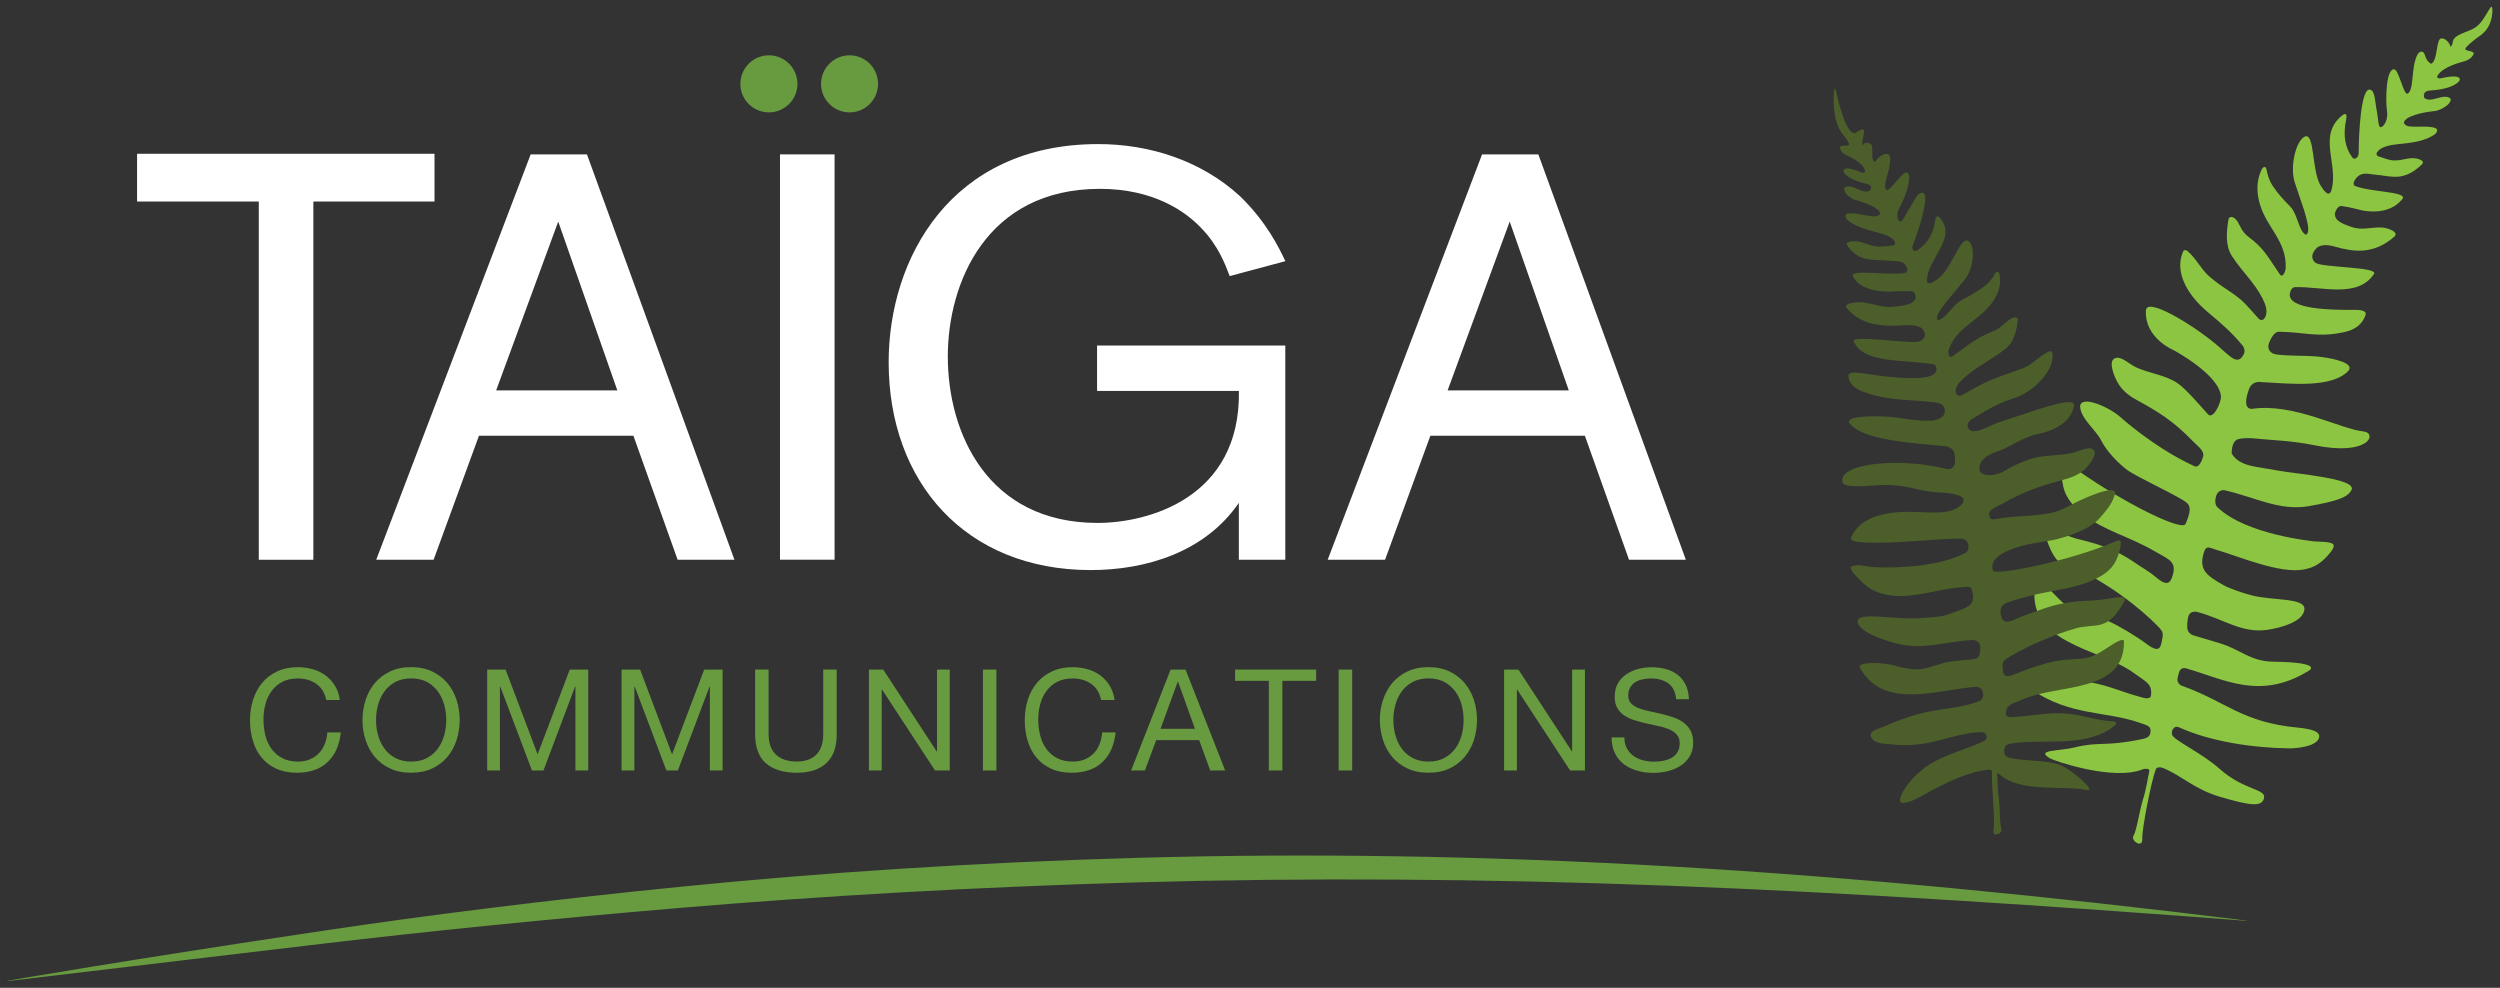
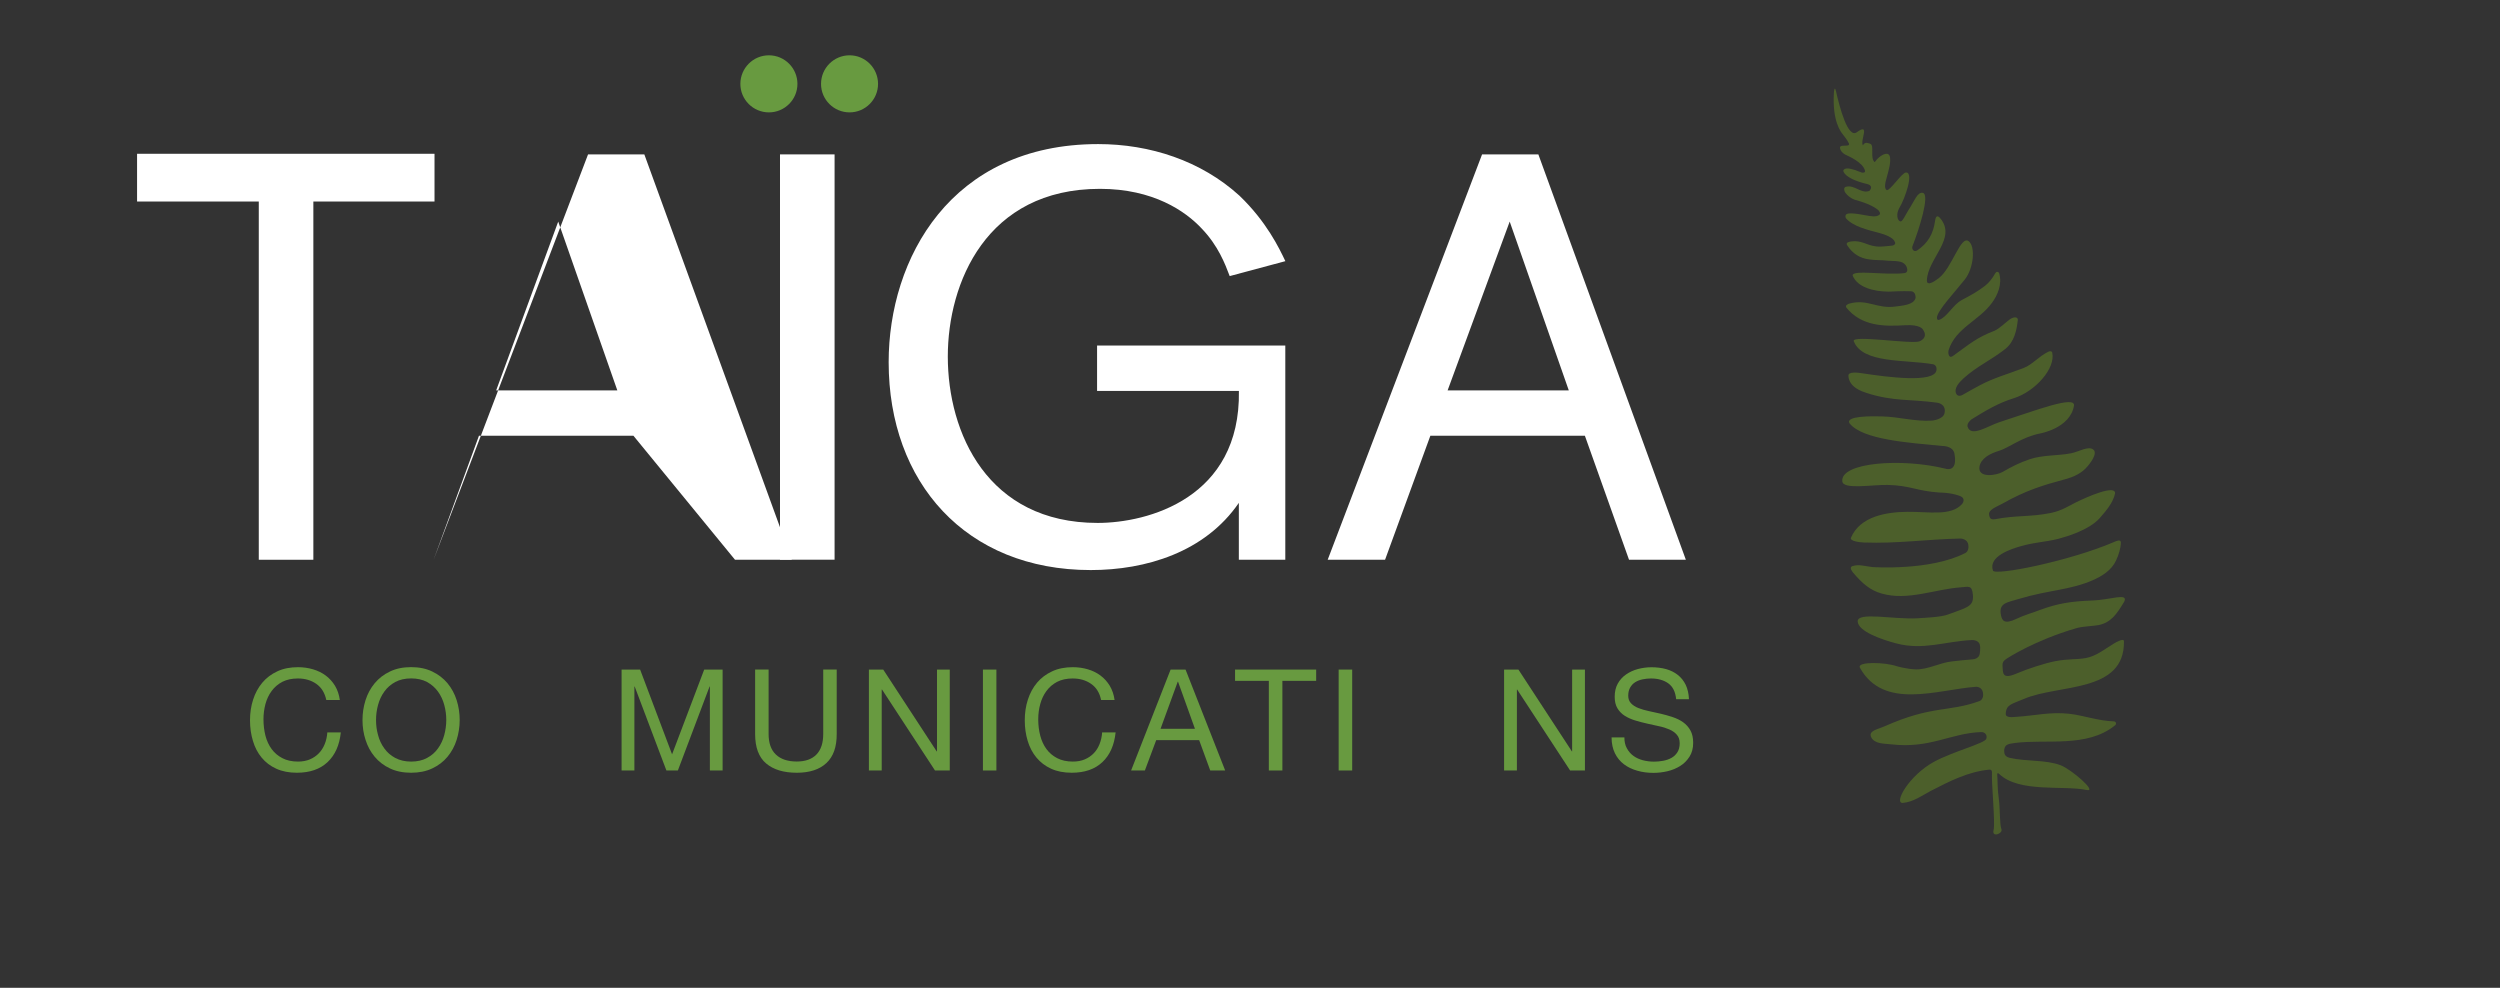
<svg xmlns="http://www.w3.org/2000/svg" version="1.1" id="Layer_1" x="0px" y="0px" viewBox="0 0 410 162" enable-background="new 0 0 410 162" xml:space="preserve">
  <rect x="0" y="0" width="410" height="162" fill="#333333" stroke="none" />
  <g>
    <polygon fill="#FFFFFF" points="51.39,33.05 51.39,91.8 42.44,91.8 42.44,33.05 22.48,33.05 22.48,25.22 71.26,25.22 71.26,33.05     " />
-     <path fill="#FFFFFF" d="M103.88,71.46H78.55L71.11,91.8H61.7l25.33-66.48h9.23l24.19,66.48h-9.32L103.88,71.46z M101.24,64.02   l-9.69-27.68L81.37,64.02H101.24z" />
+     <path fill="#FFFFFF" d="M103.88,71.46H78.55L71.11,91.8l25.33-66.48h9.23l24.19,66.48h-9.32L103.88,71.46z M101.24,64.02   l-9.69-27.68L81.37,64.02H101.24z" />
    <rect x="127.92" y="25.32" fill="#FFFFFF" width="8.95" height="66.47" />
    <path fill="#FFFFFF" d="M210.79,56.67V91.8h-7.62v-9.33c-5.55,8.1-15.26,11.02-24.29,11.02c-20.52,0-33.14-14.41-33.14-34.09   c0-16.94,10.16-35.77,34.36-35.77c8.48,0,16.86,2.72,23.17,8.46c4.43,4.25,6.5,8.57,7.53,10.74l-9.13,2.45   c-0.75-1.98-1.88-4.99-4.61-7.82c-2.64-2.82-7.91-6.49-16.67-6.49c-18.64,0-24.95,15.44-24.95,27.5c0,12.52,6.5,27.29,24.58,27.29   c8.19,0,23.45-4.04,23.16-21.65h-23.26v-7.44H210.79z" />
    <path fill="#FFFFFF" d="M259.92,71.46h-25.34l-7.43,20.34h-9.41l25.32-66.48h9.23l24.19,66.48h-9.32L259.92,71.46z M257.28,64.02   l-9.69-27.68l-10.18,27.68H257.28z" />
    <g>
      <path fill="#689A40" d="M51.87,112.15c-0.85-0.59-1.85-0.88-3.02-0.88c-0.99,0-1.84,0.19-2.55,0.55c-0.71,0.38-1.29,0.87-1.75,1.5    c-0.46,0.62-0.8,1.34-1.02,2.15c-0.21,0.8-0.32,1.63-0.32,2.5c0,0.94,0.11,1.83,0.32,2.68c0.22,0.84,0.56,1.57,1.02,2.2    c0.46,0.62,1.04,1.12,1.76,1.49c0.71,0.37,1.57,0.56,2.56,0.56c0.73,0,1.38-0.12,1.95-0.36c0.57-0.24,1.06-0.58,1.47-1    c0.41-0.42,0.73-0.93,0.97-1.52c0.23-0.58,0.38-1.22,0.42-1.9h2.21c-0.21,2.09-0.94,3.71-2.17,4.87    c-1.23,1.16-2.91,1.74-5.03,1.74c-1.29,0-2.42-0.22-3.38-0.66c-0.97-0.44-1.77-1.05-2.4-1.82c-0.64-0.77-1.12-1.68-1.43-2.74    c-0.32-1.05-0.48-2.18-0.48-3.38c0-1.21,0.17-2.34,0.51-3.39c0.34-1.06,0.84-1.98,1.5-2.77c0.66-0.79,1.48-1.41,2.47-1.87    c0.98-0.46,2.12-0.68,3.39-0.68c0.87,0,1.69,0.12,2.47,0.35c0.78,0.23,1.47,0.57,2.08,1.02c0.6,0.45,1.11,1.01,1.52,1.68    c0.4,0.67,0.67,1.45,0.79,2.33h-2.22C53.26,113.62,52.71,112.74,51.87,112.15" />
      <path fill="#689A40" d="M59.95,114.82c0.33-1.04,0.83-1.96,1.5-2.77c0.67-0.8,1.5-1.45,2.5-1.92c0.99-0.48,2.15-0.72,3.47-0.72    c1.32,0,2.48,0.24,3.47,0.72c1,0.48,1.83,1.12,2.5,1.92c0.67,0.81,1.17,1.73,1.5,2.77c0.33,1.04,0.5,2.13,0.5,3.26    c0,1.12-0.17,2.21-0.5,3.26c-0.33,1.04-0.83,1.97-1.5,2.77c-0.66,0.8-1.5,1.44-2.5,1.91c-0.99,0.47-2.15,0.71-3.47,0.71    c-1.32,0-2.48-0.24-3.47-0.71c-1-0.47-1.83-1.11-2.5-1.91c-0.67-0.8-1.17-1.73-1.5-2.77c-0.34-1.04-0.5-2.13-0.5-3.26    C59.45,116.95,59.62,115.87,59.95,114.82 M62,120.55c0.21,0.81,0.56,1.55,1.03,2.19c0.46,0.65,1.06,1.17,1.79,1.56    c0.73,0.39,1.6,0.6,2.61,0.6c1.01,0,1.88-0.2,2.61-0.6c0.73-0.39,1.33-0.91,1.79-1.56c0.47-0.65,0.81-1.38,1.03-2.19    c0.21-0.81,0.33-1.63,0.33-2.47c0-0.84-0.11-1.66-0.33-2.47c-0.22-0.81-0.56-1.54-1.03-2.19c-0.47-0.65-1.07-1.17-1.79-1.57    c-0.73-0.39-1.6-0.59-2.61-0.59c-1.01,0-1.88,0.2-2.61,0.59c-0.73,0.4-1.33,0.92-1.79,1.57c-0.47,0.65-0.81,1.38-1.03,2.19    c-0.22,0.81-0.33,1.63-0.33,2.47C61.67,118.92,61.77,119.74,62,120.55" />
-       <polygon fill="#689A40" points="82.92,109.81 88.17,123.71 93.44,109.81 96.47,109.81 96.47,126.36 94.37,126.36 94.37,112.59     94.32,112.59 89.13,126.36 87.24,126.36 82.04,112.59 81.99,112.59 81.99,126.36 79.9,126.36 79.9,109.81   " />
      <polygon fill="#689A40" points="104.98,109.81 110.22,123.71 115.49,109.81 118.51,109.81 118.51,126.36 116.42,126.36     116.42,112.59 116.37,112.59 111.17,126.36 109.29,126.36 104.09,112.59 104.04,112.59 104.04,126.36 101.94,126.36     101.94,109.81   " />
      <path fill="#689A40" d="M135.53,125.14c-1.13,1.06-2.75,1.59-4.85,1.59c-2.15,0-3.82-0.5-5.03-1.52    c-1.21-1.02-1.81-2.63-1.81-4.84v-10.57h2.21v10.57c0,1.48,0.39,2.61,1.19,3.37c0.79,0.76,1.93,1.15,3.43,1.15    c1.41,0,2.49-0.39,3.23-1.15c0.74-0.77,1.11-1.89,1.11-3.37v-10.57h2.21v10.57C137.23,122.5,136.67,124.08,135.53,125.14" />
      <polygon fill="#689A40" points="144.85,109.81 153.62,123.23 153.67,123.23 153.67,109.81 155.76,109.81 155.76,126.36     153.34,126.36 144.65,113.08 144.6,113.08 144.6,126.36 142.5,126.36 142.5,109.81   " />
      <rect x="161.2" y="109.81" fill="#689A40" width="2.21" height="16.55" />
      <path fill="#689A40" d="M178.94,112.15c-0.85-0.59-1.85-0.88-3.02-0.88c-0.99,0-1.84,0.19-2.55,0.55    c-0.71,0.38-1.29,0.87-1.75,1.5c-0.46,0.62-0.8,1.34-1.02,2.15c-0.22,0.8-0.33,1.63-0.33,2.5c0,0.94,0.11,1.83,0.33,2.68    c0.22,0.84,0.56,1.57,1.02,2.2c0.46,0.62,1.04,1.12,1.76,1.49c0.71,0.37,1.57,0.56,2.57,0.56c0.73,0,1.38-0.12,1.95-0.36    c0.57-0.24,1.06-0.58,1.47-1c0.41-0.42,0.73-0.93,0.96-1.52c0.23-0.58,0.38-1.22,0.42-1.9h2.21c-0.22,2.09-0.94,3.71-2.17,4.87    c-1.23,1.16-2.9,1.74-5.03,1.74c-1.29,0-2.42-0.22-3.38-0.66c-0.96-0.44-1.76-1.05-2.4-1.82c-0.64-0.77-1.12-1.68-1.44-2.74    c-0.32-1.05-0.48-2.18-0.48-3.38c0-1.21,0.17-2.34,0.51-3.39c0.34-1.06,0.84-1.98,1.5-2.77c0.66-0.79,1.49-1.41,2.48-1.87    c0.98-0.46,2.11-0.68,3.39-0.68c0.87,0,1.69,0.12,2.47,0.35c0.78,0.23,1.47,0.57,2.07,1.02c0.61,0.45,1.11,1.01,1.52,1.68    c0.4,0.67,0.67,1.45,0.79,2.33h-2.21C180.34,113.62,179.79,112.74,178.94,112.15" />
      <path fill="#689A40" d="M194.43,109.81l6.5,16.55h-2.45l-1.82-4.98h-7.04l-1.86,4.98h-2.26l6.48-16.55H194.43z M195.97,119.52    l-2.77-7.72h-0.05l-2.82,7.72H195.97z" />
      <polygon fill="#689A40" points="202.55,111.66 202.55,109.81 215.85,109.81 215.85,111.66 210.31,111.66 210.31,126.36     208.09,126.36 208.09,111.66   " />
      <rect x="219.54" y="109.81" fill="#689A40" width="2.22" height="16.55" />
-       <path fill="#689A40" d="M226.8,114.82c0.34-1.04,0.84-1.96,1.5-2.77c0.67-0.8,1.5-1.45,2.5-1.92c1-0.48,2.15-0.72,3.47-0.72    c1.32,0,2.48,0.24,3.47,0.72c1,0.48,1.83,1.12,2.49,1.92c0.67,0.81,1.17,1.73,1.5,2.77c0.34,1.04,0.5,2.13,0.5,3.26    c0,1.12-0.17,2.21-0.5,3.26c-0.33,1.04-0.83,1.97-1.5,2.77c-0.66,0.8-1.5,1.44-2.49,1.91c-0.99,0.47-2.15,0.71-3.47,0.71    c-1.32,0-2.48-0.24-3.47-0.71c-1-0.47-1.83-1.11-2.5-1.91c-0.67-0.8-1.17-1.73-1.5-2.77c-0.33-1.04-0.5-2.13-0.5-3.26    C226.29,116.95,226.46,115.87,226.8,114.82 M228.84,120.55c0.22,0.81,0.56,1.55,1.02,2.19c0.46,0.65,1.07,1.17,1.8,1.56    c0.73,0.39,1.6,0.6,2.61,0.6c1.01,0,1.88-0.2,2.61-0.6c0.73-0.39,1.33-0.91,1.8-1.56c0.46-0.65,0.81-1.38,1.03-2.19    c0.22-0.81,0.32-1.63,0.32-2.47c0-0.84-0.11-1.66-0.32-2.47c-0.22-0.81-0.56-1.54-1.03-2.19c-0.47-0.65-1.06-1.17-1.8-1.57    c-0.73-0.39-1.6-0.59-2.61-0.59c-1.01,0-1.88,0.2-2.61,0.59c-0.73,0.4-1.33,0.92-1.8,1.57c-0.46,0.65-0.81,1.38-1.02,2.19    c-0.22,0.81-0.33,1.63-0.33,2.47C228.51,118.92,228.62,119.74,228.84,120.55" />
      <polygon fill="#689A40" points="249.02,109.81 257.79,123.23 257.83,123.23 257.83,109.81 259.93,109.81 259.93,126.36     257.5,126.36 248.81,113.08 248.77,113.08 248.77,126.36 246.67,126.36 246.67,109.81   " />
      <path fill="#689A40" d="M273.6,112.07c-0.74-0.53-1.69-0.8-2.84-0.8c-0.46,0-0.92,0.05-1.37,0.14c-0.45,0.09-0.85,0.25-1.2,0.46    c-0.35,0.22-0.63,0.51-0.84,0.88c-0.21,0.36-0.32,0.81-0.32,1.35c0,0.51,0.16,0.93,0.46,1.24c0.3,0.32,0.7,0.58,1.21,0.78    c0.5,0.2,1.07,0.36,1.71,0.5c0.64,0.13,1.28,0.27,1.95,0.43c0.66,0.15,1.31,0.34,1.95,0.55c0.64,0.21,1.21,0.49,1.71,0.84    c0.51,0.36,0.91,0.81,1.21,1.35c0.3,0.54,0.45,1.22,0.45,2.04c0,0.88-0.2,1.64-0.6,2.26c-0.39,0.62-0.9,1.14-1.53,1.53    c-0.62,0.39-1.32,0.68-2.08,0.86c-0.77,0.18-1.54,0.27-2.3,0.27c-0.94,0-1.82-0.11-2.64-0.35c-0.84-0.23-1.56-0.58-2.19-1.05    c-0.63-0.47-1.13-1.08-1.49-1.81c-0.36-0.73-0.55-1.61-0.55-2.61h2.1c0,0.7,0.13,1.3,0.41,1.79c0.27,0.51,0.63,0.92,1.07,1.24    c0.45,0.33,0.96,0.56,1.55,0.72c0.59,0.15,1.2,0.23,1.82,0.23c0.5,0,1-0.05,1.5-0.14c0.5-0.09,0.96-0.25,1.36-0.47    c0.4-0.22,0.73-0.53,0.98-0.92c0.25-0.39,0.38-0.88,0.38-1.48c0-0.57-0.15-1.04-0.46-1.39c-0.3-0.36-0.71-0.65-1.21-0.87    c-0.51-0.22-1.07-0.41-1.72-0.54c-0.63-0.14-1.28-0.28-1.94-0.43c-0.66-0.14-1.31-0.32-1.95-0.51c-0.64-0.19-1.21-0.45-1.71-0.76    c-0.51-0.32-0.91-0.73-1.22-1.24c-0.3-0.5-0.45-1.13-0.45-1.89c0-0.84,0.17-1.56,0.51-2.17c0.34-0.61,0.8-1.11,1.37-1.5    c0.57-0.39,1.21-0.69,1.93-0.88c0.72-0.19,1.46-0.29,2.23-0.29c0.85,0,1.65,0.1,2.38,0.3c0.73,0.2,1.37,0.52,1.92,0.95    c0.55,0.43,0.99,0.98,1.31,1.64c0.31,0.66,0.49,1.44,0.53,2.35h-2.1C274.77,113.46,274.34,112.6,273.6,112.07" />
    </g>
    <path fill="#689A40" d="M121.42,13.76c0-2.59,2.1-4.69,4.68-4.69c2.58,0,4.68,2.1,4.68,4.69c0,2.58-2.1,4.67-4.68,4.67   C123.52,18.43,121.42,16.34,121.42,13.76" />
    <path fill="#689A40" d="M134.65,13.76c0-2.59,2.1-4.69,4.68-4.69c2.58,0,4.67,2.1,4.67,4.69c0,2.58-2.1,4.67-4.67,4.67   C136.75,18.43,134.65,16.34,134.65,13.76" />
-     <path fill-rule="evenodd" clip-rule="evenodd" fill="#689A40" d="M368.46,150.98c-32.4-4.03-64.23-7.13-94.74-8.9   c-30.52-1.76-59.73-2.17-86.94-1.4c-27.2,0.76-52.4,2.47-74.89,4.72c-22.5,2.24-42.29,4.76-58.68,7.21c-32.78,4.89-52,8.24-52,8.24   l0,0.05c0,0,19.22-2.29,52.03-6.17c16.4-1.94,36.2-3.97,58.7-5.87c22.5-1.89,47.7-3.39,74.9-4.16c27.2-0.77,56.41-0.6,86.92,0.56   c30.51,1.17,62.32,3.29,94.7,5.76V150.98z" />
-     <path fill-rule="evenodd" clip-rule="evenodd" fill="#8CC541" d="M341.14,66.59c0.03,2.02,2.56,3.88,3.43,5.6   c1.46,2.87,4.44,5,4.44,5c2.22,1.39,6.23,3.21,8.81,4.72c1.34,0.78,1.78,1.26,0.62,4c-0.62,1.45-11.86-4.39-19.01-9.73   c-0.35-0.26-1.12-0.86-1.24-0.14c-0.21,1.21-0.08,2.52,0.18,3.71c0.46,2.15,2,3.62,3.39,4.68c3.72,2.82,7.29,3.43,11.95,6.17   c2.01,1.18,3.35,1.51,2.55,3.94c-0.3,0.92-0.76,1.77-2.64,0.16c-1.24-1.06-2.52-1.71-3.73-2.58c-2.67-1.77-4.91-2.71-8.82-3.64   c-3.13-0.75-6.25-2.93-5.73-0.88c0.9,2.68,1.61,4.55,3.79,5.52c0.84,0.37,2.85,0.84,3.87,1.4c7.05,3.93,11.19,8.5,11.19,8.5   c0.46,0.5,0.59,0.94,0.46,1.54c-0.27,1.3-0.24,2.82-2.55,1.09c-1.83-1.36-4.65-3.06-6.4-3.81c-2.35-1.01-3.63-1.01-5.42-1.74   c-1.86-0.77-3.12-2.47-4.64-3.93c-0.27-0.27-1.62-1.53-1.77-0.79c-2.11,10.22,10.45,10.84,16.12,15.02   c1.99,1.47,2.97,1.71,2.78,3.62c-0.09,0.88-1.48,0.36-1.83,0.26c-3.39-0.91-6-2.27-9.62-2.56c-2.84-0.22-4.08-0.18-8.55-0.19   c-1.4,0-0.12,1.21,0.29,1.49c6.42,4.45,12.31,3.55,17.92,5.54c1.14,0.39,1.75,0.5,1.71,1.37c-0.03,0.69-0.32,1.06-1.29,1.26   c-6.19,1.32-7.07,0.37-11.08,1.37c-2.67,0.67-6.65,0.36-4.08,1.83c0.67,0.39,10.41,3.76,15.25,1.75c0,0,1.16-0.3,0.98,0.41   c-0.19,0.73-0.41,2.65-1.06,4.7c-0.55,1.79-1.02,5.04-1.52,5.83c-0.51,0.8,1.56,2.14,1.44,0.48c-0.09-1.45,1.47-9.41,2.2-11.34   c0.31-0.82,1.64-0.07,1.64-0.07c2.42,1,4.86,3.33,8.83,4.5c5.26,1.56,6.92,1.66,7.29,0.28c0.44-1.59-3.23-1.24-7.29-4.85   c-2.92-2.62-7.6-4.7-7.79-5.63c-0.15-0.8,0.45-1.49,1.08-1.2c5.19,2.37,12.21,3.41,18.11,3.48c1.14,0.02,4.27-0.26,4.86-1.57   c0.53-1.21-1.25-1.62-3.5-1.84c-9.03-0.86-11.73-4.26-18.75-6.79c0,0-1.12-0.25-0.87-1.38c0.12-0.52,0.22-1.08,0.44-1.31   c0.4-0.42,0.95-0.23,0.95-0.23c6.29,1.82,12.05,5.21,19.86,0.54c0,0,3.36-1.5-5.5-1.63c-3.89-0.05-5.44-2-8.75-3   c-1.27-0.38-3.14-0.94-4.45-1.33c-0.27-0.09-0.95-0.43-0.98-1.26c0-0.03-0.06-1.05,0.2-1.88c0.31-0.99,1.41-0.7,1.41-0.7   c4.26,1.12,7.34,3.57,11.54,2.94c2.19-0.33,5.88-1.31,6.06-3.34c0.19-1.99-5.29-1.39-8.76-2.34c-1.47-0.4-3.5-1.07-4.55-1.67   c-2.48-1.42-3.81-2.3-3.36-4.6c0.41-2.1,0.89-1.56,2.05-1.23c3.94,1.15,10.61,4.05,14.57,3.28c1.72-0.33,2.92-1.04,4.38-2.88   c0.15-0.18,0.8-1.02,0.29-1.33c-0.6-0.36-1.88-0.32-2.9-0.38c0,0-11.32-1.06-15.99-5.63c0,0-0.57-0.42-0.24-1.69   c0.32-1.29,1.4-1.08,1.4-1.08c4.93,1.1,9.02,3.45,13.82,2.61c4.92-0.86,6.38-1.5,7-2.62c1.08-1.95-9.28-2.66-12.25-3.25   c-3-0.62-6-0.5-7.38-2.75c0,0-0.12-2.07,1.12-2.38c1-0.25,2.29-0.13,2.29-0.13c3.43,0.34,6.41,0.38,10.09,1.13   c9.12,1.88,10.41-2.02,8.12-2.25c-3.75-0.38-11.39-4.65-18.14-3.73c0,0-1.99,0.51-0.65-3.2c0.55-1.52,2.1-1.16,2.1-1.16   c4.81,0.26,11.56,1.01,14.23-1.88c1-1.32-2.68-1.99-4.18-2.21c-2.44-0.4-7.61-0.07-8.36-0.69c0,0-0.96-0.48-0.48-1.69   c0.79-1.99,1.62-1.79,1.62-1.79c3.98,0.03,6.35,1,10.57,0.08c0.78-0.17,2.86-0.61,3.62-2.83c0.25-0.75-0.97-0.86-1.7-0.84   c-4.12,0.04-11.01-0.11-10.72-2.61c0.06-0.53,0.36-1.12,0.89-1.12c4.37-0.13,10.25,1.88,12.92-2.17c0.8-1.16-8.48-1.02-9.61-1.82   c0,0-1.26-0.9,0.15-2.37c0,0,0.68-0.95,2.97-0.3c3.04,0.87,6.36,1.41,9.82-1.62c0.46-0.4,0.03-0.76-0.12-0.88   c-2.4-1.48-4.49,0.25-7.13-0.79c-0.97-0.38-2.61-0.81-2.49-2.17c0,0,0.32-1.28,1.12-1.18c1.17,0.14,3.39,0.73,3.39,0.73   c2.27,0.42,5.01,0.14,6.61-1.96c0.59-1.16-5.19-1.02-7.82-2.06c-0.53-0.23-0.07-1.1,0.42-1.54c0.85-0.78,1.84-0.4,3.13-0.28   c0.92,0.04,1.87,0.31,2.87,0.31c1.54,0.08,3.06-0.59,4.49-1.98c0.59-0.53-0.18-0.8-0.37-0.88c-1.43-0.54-2.69,0.24-4.07,0.18   c-0.92,0.01-1.74-0.41-2.63-0.66c-0.24-0.07-0.55-0.43-0.06-0.87c0,0,0.49-0.84,2.95-1.1c2.23-0.24,4.68-0.41,6.43-1.72   c0.22-0.18,0.44-0.65,0.16-0.86c-0.62-0.51-3.47-0.27-3.78-0.33c-0.34-0.05-0.93,0.06-1.38-0.38c-0.49-0.41,0.42-1,0.42-1   c1.63-0.97,4.62-1.19,4.62-1.19c0.62-0.13,1.45-0.52,2.05-1.06c0.22-0.21,0.7-0.86,0.27-1.08c-1.23-0.72-3.05,0.9-4.16,0   c0,0-0.47-1.12,0.92-1.21c4.26-0.28,4.87-1.68,4.87-1.68s0.55-1.17-3.1-0.32c-0.22,0.05-0.77-0.02-0.53-0.42   c0.84-1.51,4-2.26,4-2.26c0.7-0.16,1.47-0.48,1.86-1.18c0.51-0.85-1.79-0.41-1.19-1.2c0.39-0.5,1.67-1.48,1.67-1.48   c0.55-0.43,2.39-1.27,2.64-4.14c0,0,0.19-1.83-0.48-0.66c-1.67,2.92-2.11,3.04-4.02,3.79c-2.81,1.09-1.51,1.69-2.35,2.37   c-0.14-0.66-0.85-1.45-1.52-1.37c-0.89,0.11-0.51,3.56-1.64,4.17c-1.24-0.67-0.81-1.88-1.55-2c-0.26-0.05-0.52,0.19-0.66,0.39   c-1.2,2.16-0.51,6.02-1.72,6.52c-0.6,0.07-1.39-3.81-2.08-3.99c-1.39-0.35-1.53,4.93-1.23,6.94c0.19,1.29-0.54,2.56-1.09,2.53   c-0.35,0.05-0.41-1.75-0.57-2.54c-0.38-1.8-0.28-3.65-1.27-3.62c-1.35,0.05-1.72,7.09-1.73,10.47c-0.01,0.61-0.68,1.18-1.04,0.66   c-1.22-1.67-1.54-3.62-1.02-6.19c0.1-0.49,0.18-1.27-0.53-0.8c-4.33,3.32-0.58,8.2-1.91,12.45c-0.17,0.53-0.47,0.47-0.61,0.44   c-0.47-0.25-0.78-0.77-1.12-1.28c-1.51-2.4-0.94-8.93-2.66-8.02c-1.47,0.78-2.39,5-1.61,7.44c0.88,2.76,2.53,6.85,2.18,8.17   c-0.09,0.33-0.26,0.53-0.46,0.4c-1.08-0.73-1.25-3.32-2.41-4.52c-1.24-1.28-1.96-2.04-2.83-3.32c0,0-0.75-0.93-1.1-2.82   c-0.12-0.67-0.62-0.29-0.66-0.2c-1.12,2-0.94,4.24-0.4,5.97c1.13,3.83,4.36,5.95,4.21,10.38c0,0.47-0.47,1.79-0.98,1.04   c-1.97-2.88-2.56-4.22-5.14-6.14c-1.12-0.83-1.38-1.96-1.89-2.66c-0.59-0.78-1.28-0.73-1.37-0.18c-0.35,2.04-0.53,4.33,0.56,6   c1.67,2.57,3.64,4.27,5.02,6.95c0.45,0.9,1.04,2.27,0.29,3.3c-0.26,0.35-0.68,0.29-0.91,0.04c-0.84-0.93-1.31-1.5-2.18-2.41   c-1.78-1.87-3.82-2.61-6.12-4.71c-1.18-1.08-1.98-2.78-3.38-3.98c-0.43-0.33-0.66-0.04-0.68-0.02c-1.43,3.02,0.16,6.85,4.13,10.14   c2.1,1.74,3.94,3.35,5.63,5.44c0.25,0.34,0.38,0.89,0.15,1.34c-1.03,2.06-2.31,0.25-4.56-1.62c-4.05-3.37-11.34-7.75-11.49-5.57   c-0.29,4.56,4.56,6.55,4.56,6.55s7.6,4.07,7.74,7.64c0.04,0.94-1.27,3.79-2.12,2.87c-1.16-1.27-3.66-4.23-5.03-5.13   c-2-1.32-4.42-1.55-6.65-2.52c-1.28-0.57-2.66-2.09-3.69-1.49c-0.97,0.56-0.08,2.86,0.63,4.06c0.68,1.17,1.82,2.07,2.93,2.66   c3.63,1.99,6.12,3.49,9.38,6.88c0.61,0.64,1.91,1.51,1.62,2.49c-0.23,0.78-0.7,1.88-1.43,1.55c-6.56-3-12.08-8-12.08-8   C345.92,66.75,341.37,64.76,341.14,66.59" />
    <path fill-rule="evenodd" clip-rule="evenodd" fill="#4C5F2B" d="M346.87,80.93c-0.38,1.61-1.43,2.78-2.5,4.02   c-1.8,2.07-5.96,3.17-5.96,3.17c-2.33,0.77-4.27,0.67-7.05,1.47c-1.45,0.42-5.32,1.62-4.52,3.98c0.3,0.9,12.55-1.54,19.86-4.68   c0.36-0.16,1.13-0.51,1.12,0.08c-0.02,1-0.36,2.03-0.79,2.95c-0.76,1.65-2.36,2.58-3.76,3.21c-3.81,1.67-7.2,1.6-12.07,3.06   c-2.11,0.64-3.47,0.69-3.03,2.75c0.17,0.78,0.5,1.53,2.54,0.54c1.35-0.65,2.67-0.98,3.93-1.48c2.75-1,4.94-1.4,8.56-1.52   c2.89-0.1,5.94-1.34,5.16,0.22c-1.21,1.99-2.13,3.38-4.18,3.81c-0.78,0.16-2.63,0.21-3.62,0.5c-7,2.03-11.52,5.04-11.52,5.04   c-0.5,0.33-0.67,0.66-0.63,1.16c0.09,1.08-0.13,2.29,2.25,1.27c1.87-0.8,4.69-1.71,6.37-2.04c2.26-0.43,3.38-0.23,5.05-0.52   c1.73-0.32,3.09-1.47,4.62-2.39c0.28-0.17,1.63-0.96,1.63-0.35c0.11,8.53-10.73,6.99-16.4,9.44c-1.99,0.86-2.92,0.89-2.99,2.45   c-0.03,0.72,1.3,0.52,1.62,0.5c3.15-0.19,5.64-0.86,8.81-0.51c2.45,0.29,4.71,1.16,7.24,1.24c0.4,0,0.57,0.4,0.25,0.66   c-4.6,3.74-11.34,2.2-16.52,2.9c-1.06,0.14-1.6,0.27-1.66,1.22c0.01,0.56,0.1,1.02,0.97,1.22c2.64,0.6,5.79,0.28,8.24,1.18   c1.79,0.65,6.19,4.48,4.31,4.08c-3.78-0.81-11.06,0.51-14.34-2.64c0,0-0.37-0.38-0.31,0.22c0.07,0.61,0,2.18,0.26,3.93   c0.21,1.52,0.12,4.2,0.42,4.91c0.3,0.72-1.64,1.46-1.28,0.14c0.29-1.14-0.37-7.75-0.27-9.42c0.03-0.56-0.44-0.48-0.44-0.48   c-3.43,0.33-6.47,1.87-9.62,3.5c-1.23,0.64-2.82,1.82-4.58,1.96c-1.51,0.05,1.04-4.52,5.16-6.76c2.98-1.62,8.25-3.01,8.54-3.73   c0.24-0.62-0.2-1.16-0.85-1.13c-5.01,0.18-8.37,2.75-14.73,2.01c-1.12-0.13-2.76-0.04-3.29-1.18c-0.49-1.05,1.05-1.27,2.14-1.75   c7.91-3.52,10.46-2.3,15.62-4.16c0,0,0.79-0.26,0.57-1.42c-0.18-0.96-1.12-0.93-1.12-0.93c-6.38,0.47-15.18,3.9-19.07-3.15   c-0.45-1.02,4.19-0.89,6.09-0.21c0,0,1.63,0.47,3.13,0.51c1.91,0.04,3.87-1.08,5.83-1.3c1.31-0.16,2.15-0.24,3.49-0.35   c0.28-0.02,0.99-0.19,1.11-0.85c0-0.02,0.19-0.83,0.03-1.53c-0.19-0.85-1.33-0.78-1.33-0.78c-4.48,0.23-7.93,1.71-12.36,0.55   c-2.32-0.6-6.28-1.96-6.34-3.61c-0.06-1.62,5.93-0.29,9.78-0.51c1.62-0.1,3.93-0.21,5.03-0.62c3.02-1.14,4.24-1.25,4.09-3.16   c-0.14-1.74-0.71-1.38-1.97-1.3c-4.35,0.31-8.71,2.25-13,1.02c-1.89-0.53-3.21-1.69-4.64-3.38c-0.14-0.17-0.76-0.91-0.17-1.11   c1.08-0.37,2.17,0.04,3.32,0.15c0,0,9.46,0.65,15.18-2.29c0,0,0.67-0.25,0.53-1.31c-0.12-1.08-1.31-1.08-1.31-1.08   c-5.54,0.12-10.29,0.85-15.83,0.65c-0.64-0.02-2.36-0.22-2.11-0.79c1.5-3.52,5.85-4.22,9.3-4.24c3.45-0.04,7.09,0.75,8.91-1.27   c0,0,0.82-0.93-0.44-1.37c-1.51-0.54-3.21-0.52-3.21-0.52c-3.85-0.25-4.79-1.17-8.54-1.25c-2.51-0.06-7.28,0.81-7.44-0.58   c-0.36-3.12,9.73-3.87,16.94-2.08c0,0,2.03,0.72,1.45-2.47c-0.24-1.31-1.99-1.26-1.99-1.26c-5.33-0.53-13.05-0.98-15.22-3.72   c-0.72-1.21,3.57-1.18,5.29-1.13c2.8,0.06,5.42,0.87,8.26,0.69c0,0,1.83-0.18,2.04-1.24c0.31-1.56-1.25-1.7-1.25-1.7   c-4.29-0.6-7.16-0.18-11.5-1.58c-0.8-0.26-2.94-0.94-3.02-2.85c-0.03-0.64,1.34-0.54,2.13-0.41c4.44,0.68,11.87,1.63,12.3-0.43   c0.09-0.43-0.05-0.96-0.6-1.04c-4.57-0.79-11.52-0.08-12.95-3.77c-0.41-1.07,9.3,0.5,10.74,0.03c0,0,1.59-0.53,0.6-1.94   c0,0-0.38-0.88-2.98-0.71c-3.44,0.22-7.1,0.14-9.55-2.86c-0.32-0.4,0.26-0.62,0.45-0.69c3.02-0.82,4.52,0.91,7.6,0.48   c1.12-0.16,2.94-0.25,3.27-1.37c0,0,0.11-1.08-0.73-1.13c-1.23-0.07-3.66,0.06-3.66,0.06c-2.46-0.02-5.12-0.68-5.92-2.63   c-0.14-1.04,5.57,0,8.55-0.42c0.6-0.1,0.45-0.88,0.12-1.31c-0.57-0.77-1.67-0.62-2.98-0.72c-0.92-0.12-1.95-0.05-2.94-0.2   c-1.54-0.18-2.78-0.96-3.64-2.31c-0.37-0.52,0.48-0.62,0.7-0.65c1.59-0.21,2.51,0.62,3.89,0.8c0.89,0.16,1.84-0.05,2.79-0.11   c0.25-0.02,0.69-0.26,0.37-0.7c0,0-0.18-0.75-2.45-1.36c-2.06-0.55-4.33-1.08-5.5-2.41c-0.14-0.19-0.17-0.6,0.17-0.73   c0.78-0.31,3.38,0.34,3.7,0.34c0.34,0.01,0.87,0.2,1.44-0.09c0.61-0.26-0.04-0.88-0.04-0.88c-1.18-1.04-3.9-1.71-3.9-1.71   c-0.54-0.2-1.16-0.65-1.52-1.19c-0.13-0.21-0.33-0.81,0.15-0.92c1.4-0.38,2.49,1.22,3.84,0.67c0,0,0.82-0.83-0.42-1.13   c-3.81-0.91-3.86-2.14-3.86-2.14s-0.08-1.04,2.93,0.24c0.18,0.08,0.7,0.11,0.62-0.25c-0.25-1.36-2.83-2.47-2.83-2.47   c-0.58-0.24-1.15-0.62-1.26-1.25c-0.17-0.78,1.73-0.05,1.45-0.78c-0.18-0.47-0.99-1.47-0.99-1.47c-0.34-0.44-1.78-2.19-1.46-6.99   c0,0,0.1-1.12,0.34-0.07c0.59,2.62,1.95,7.78,3.41,6.7c2.29-1.68,0.47,1.45,1,2.13c0.33-0.51,0.61-0.43,1.18-0.25   c0.76,0.24-0.07,2.36,0.75,3.02c0.5-0.69,1.31-1.39,2.01-1.37c0.25,0.01,0.41,0.24,0.47,0.42c0.41,1.94-1.46,4.94-0.51,5.54   c0.53,0.16,2.48-2.86,3.15-2.89c1.36-0.06-0.13,4.23-1.07,5.8c-0.6,1.01-0.34,2.16,0.19,2.22c0.31,0.09,0.96-1.35,1.36-1.96   c0.92-1.39,1.41-2.91,2.29-2.72c1.21,0.25-0.61,6-1.69,8.73c-0.2,0.49,0.25,1.06,0.78,0.7c1.71-1.15,2.63-2.68,2.92-4.84   c0.06-0.42,0.21-1.06,0.73-0.56c3.04,3.37-2,6.71-2.07,10.36c-0.01,0.46,0.32,0.45,0.46,0.44c0.54-0.12,1.02-0.5,1.5-0.85   c2.2-1.71,3.56-7.06,4.89-6.05c1.14,0.86,0.84,4.41-0.62,6.26c-1.64,2.08-4.53,5.13-4.58,6.25c-0.02,0.28,0.1,0.47,0.34,0.39   c1.31-0.42,2.27-2.49,3.76-3.27c1.58-0.84,2.49-1.34,3.67-2.23c0,0,0.95-0.63,1.77-2.11c0.29-0.52,0.65-0.14,0.66-0.05   c0.52,1.79-0.22,3.57-1.19,4.88c-2.12,2.91-5.93,4.11-7.09,7.71c-0.13,0.38-0.05,1.51,0.7,0.99c2.82-2.02,3.8-2.96,6.82-4.14   c0.72-0.28,1.83-1.37,2.49-1.85c0.75-0.54,1.37-0.38,1.33,0.07c-0.18,1.7-0.57,3.57-2.03,4.75c-2.28,1.81-4.7,2.87-6.84,4.81   c-0.71,0.66-1.71,1.67-1.2,2.61c0.18,0.33,0.63,0.34,0.94,0.17c1.11-0.62,1.75-1.01,2.88-1.6c2.27-1.22,4.74-1.9,7.19-2.84   c1.45-0.55,2.51-1.93,4.07-2.68c0.46-0.2,0.62,0.07,0.62,0.09c0.65,2.65-2.84,6.45-6.24,7.52c-2.6,0.8-4.72,2.08-6.99,3.49   c-0.35,0.24-0.77,0.8-0.64,1.2c0.58,1.81,3.39-0.16,5.21-0.74c6.01-1.95,12.54-4.46,12.24-2.69c-0.64,3.71-5.61,4.55-5.61,4.55   c-2.96,0.6-5.08,2.34-6.64,2.82c-1.52,0.46-3.01,1.23-3.25,2.62c-0.3,1.92,2.75,1.45,3.81,0.85c1.44-0.84,2.86-1.55,4.39-2.06   c2.2-0.75,4.55-0.55,6.82-0.99c1.29-0.25,2.83-1.26,3.65-0.61c0.77,0.6-0.47,2.3-1.33,3.16c-0.84,0.83-2.06,1.38-3.2,1.68   c-3.81,1.03-6.53,1.85-10.44,4.06c-0.74,0.42-2.24,0.92-2.12,1.75c0.09,0.65,0.28,0.91,1.09,0.75c3.24-0.63,5.79-0.34,9.01-1   c1.77-0.36,2.95-1.14,4-1.67C342.32,81.45,347,79.42,346.87,80.93" />
  </g>
</svg>